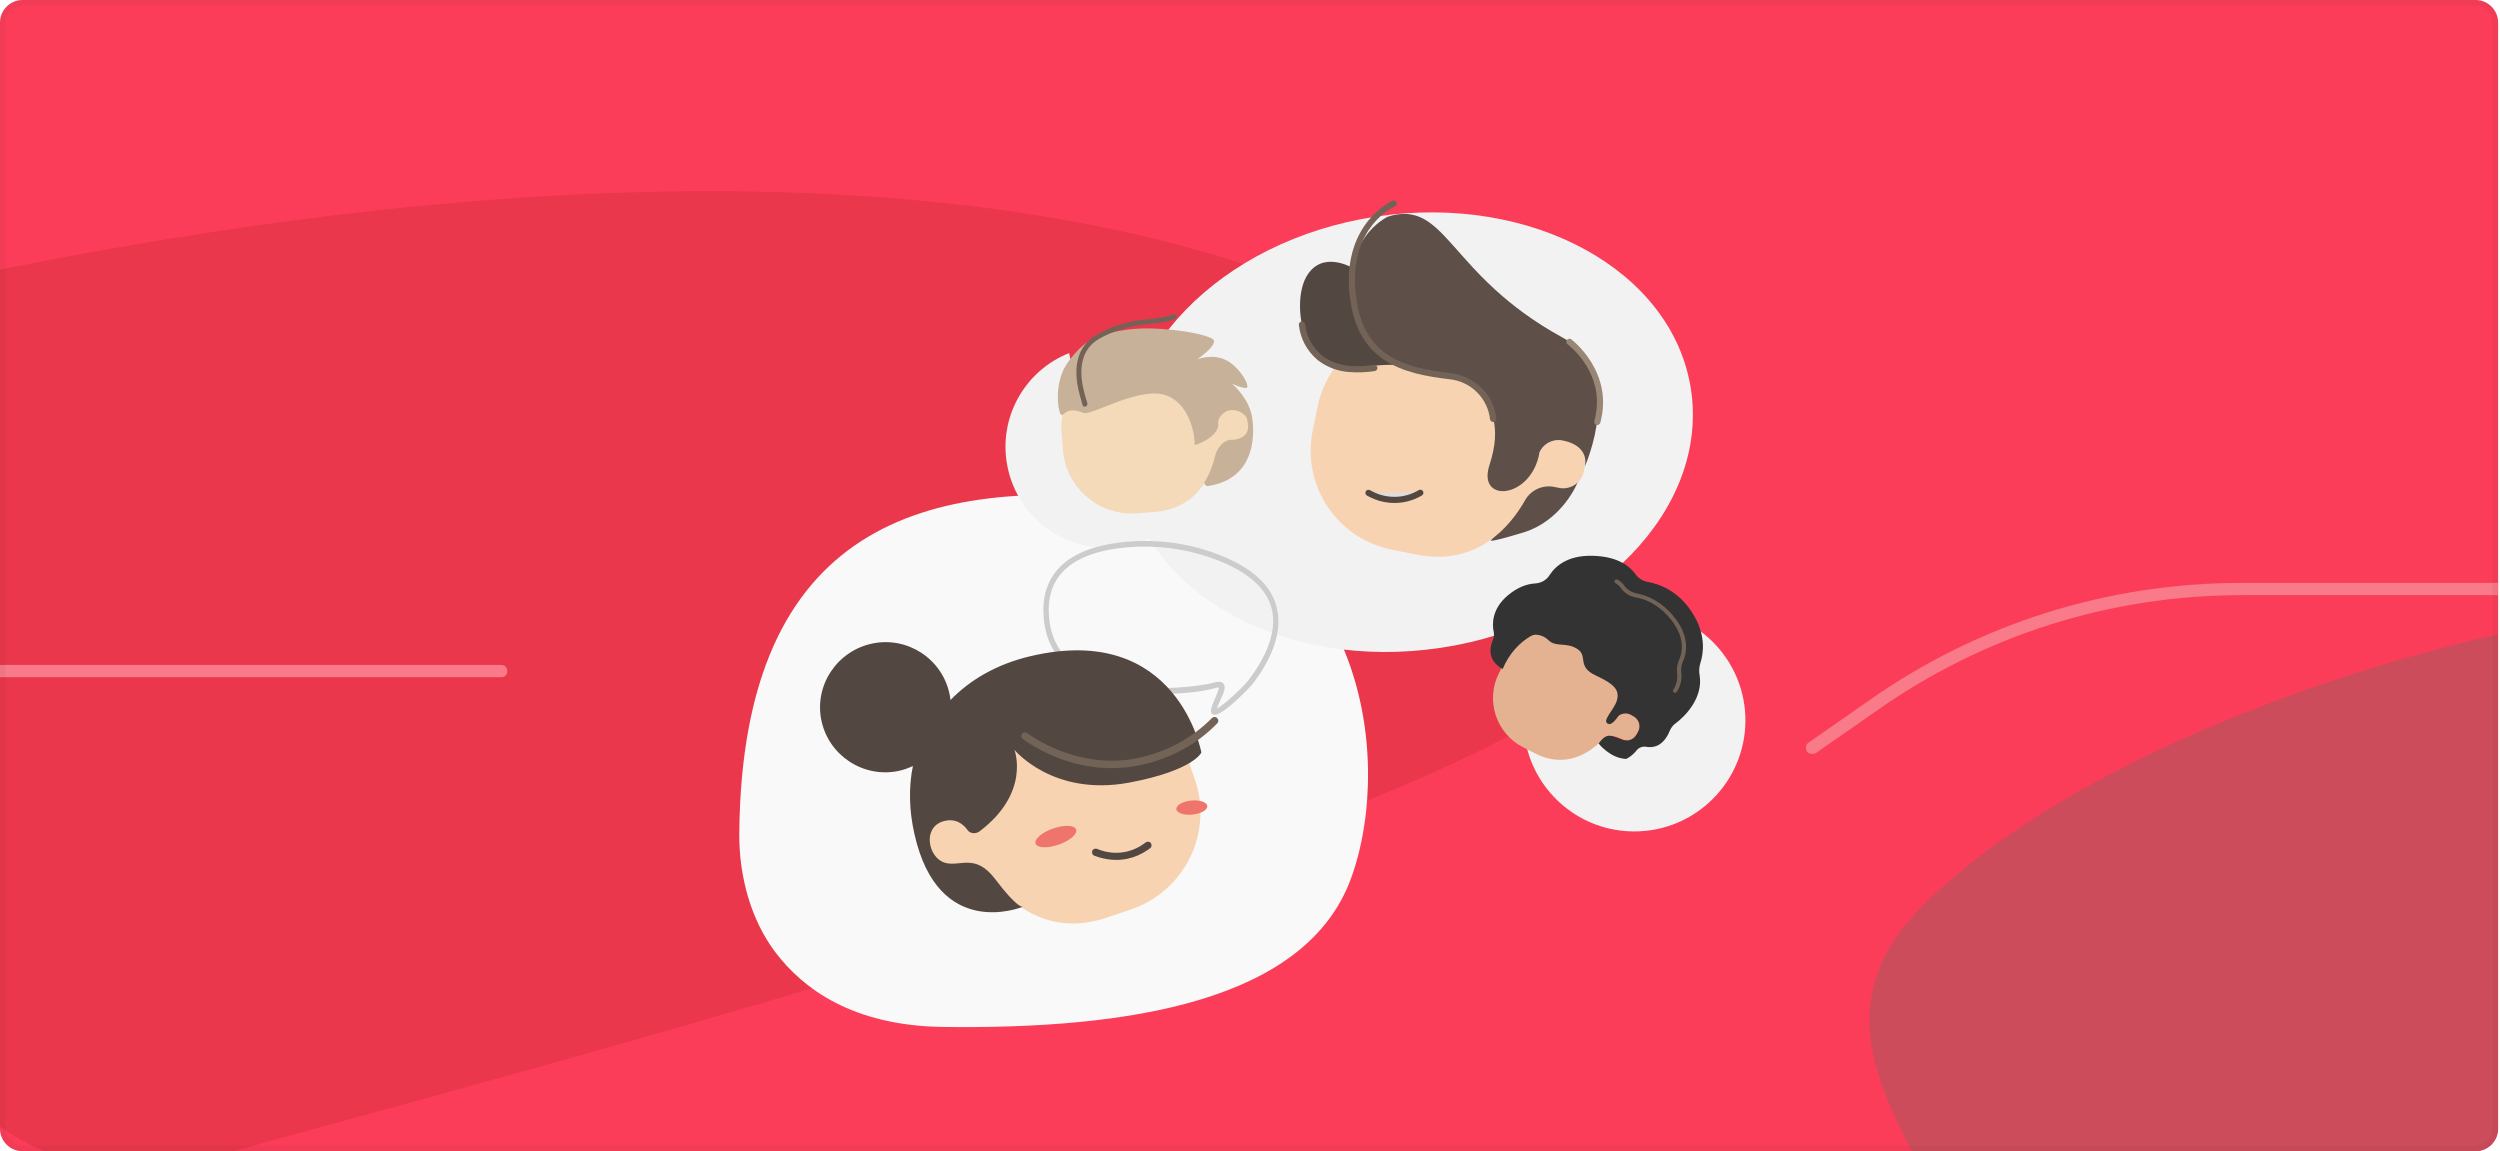
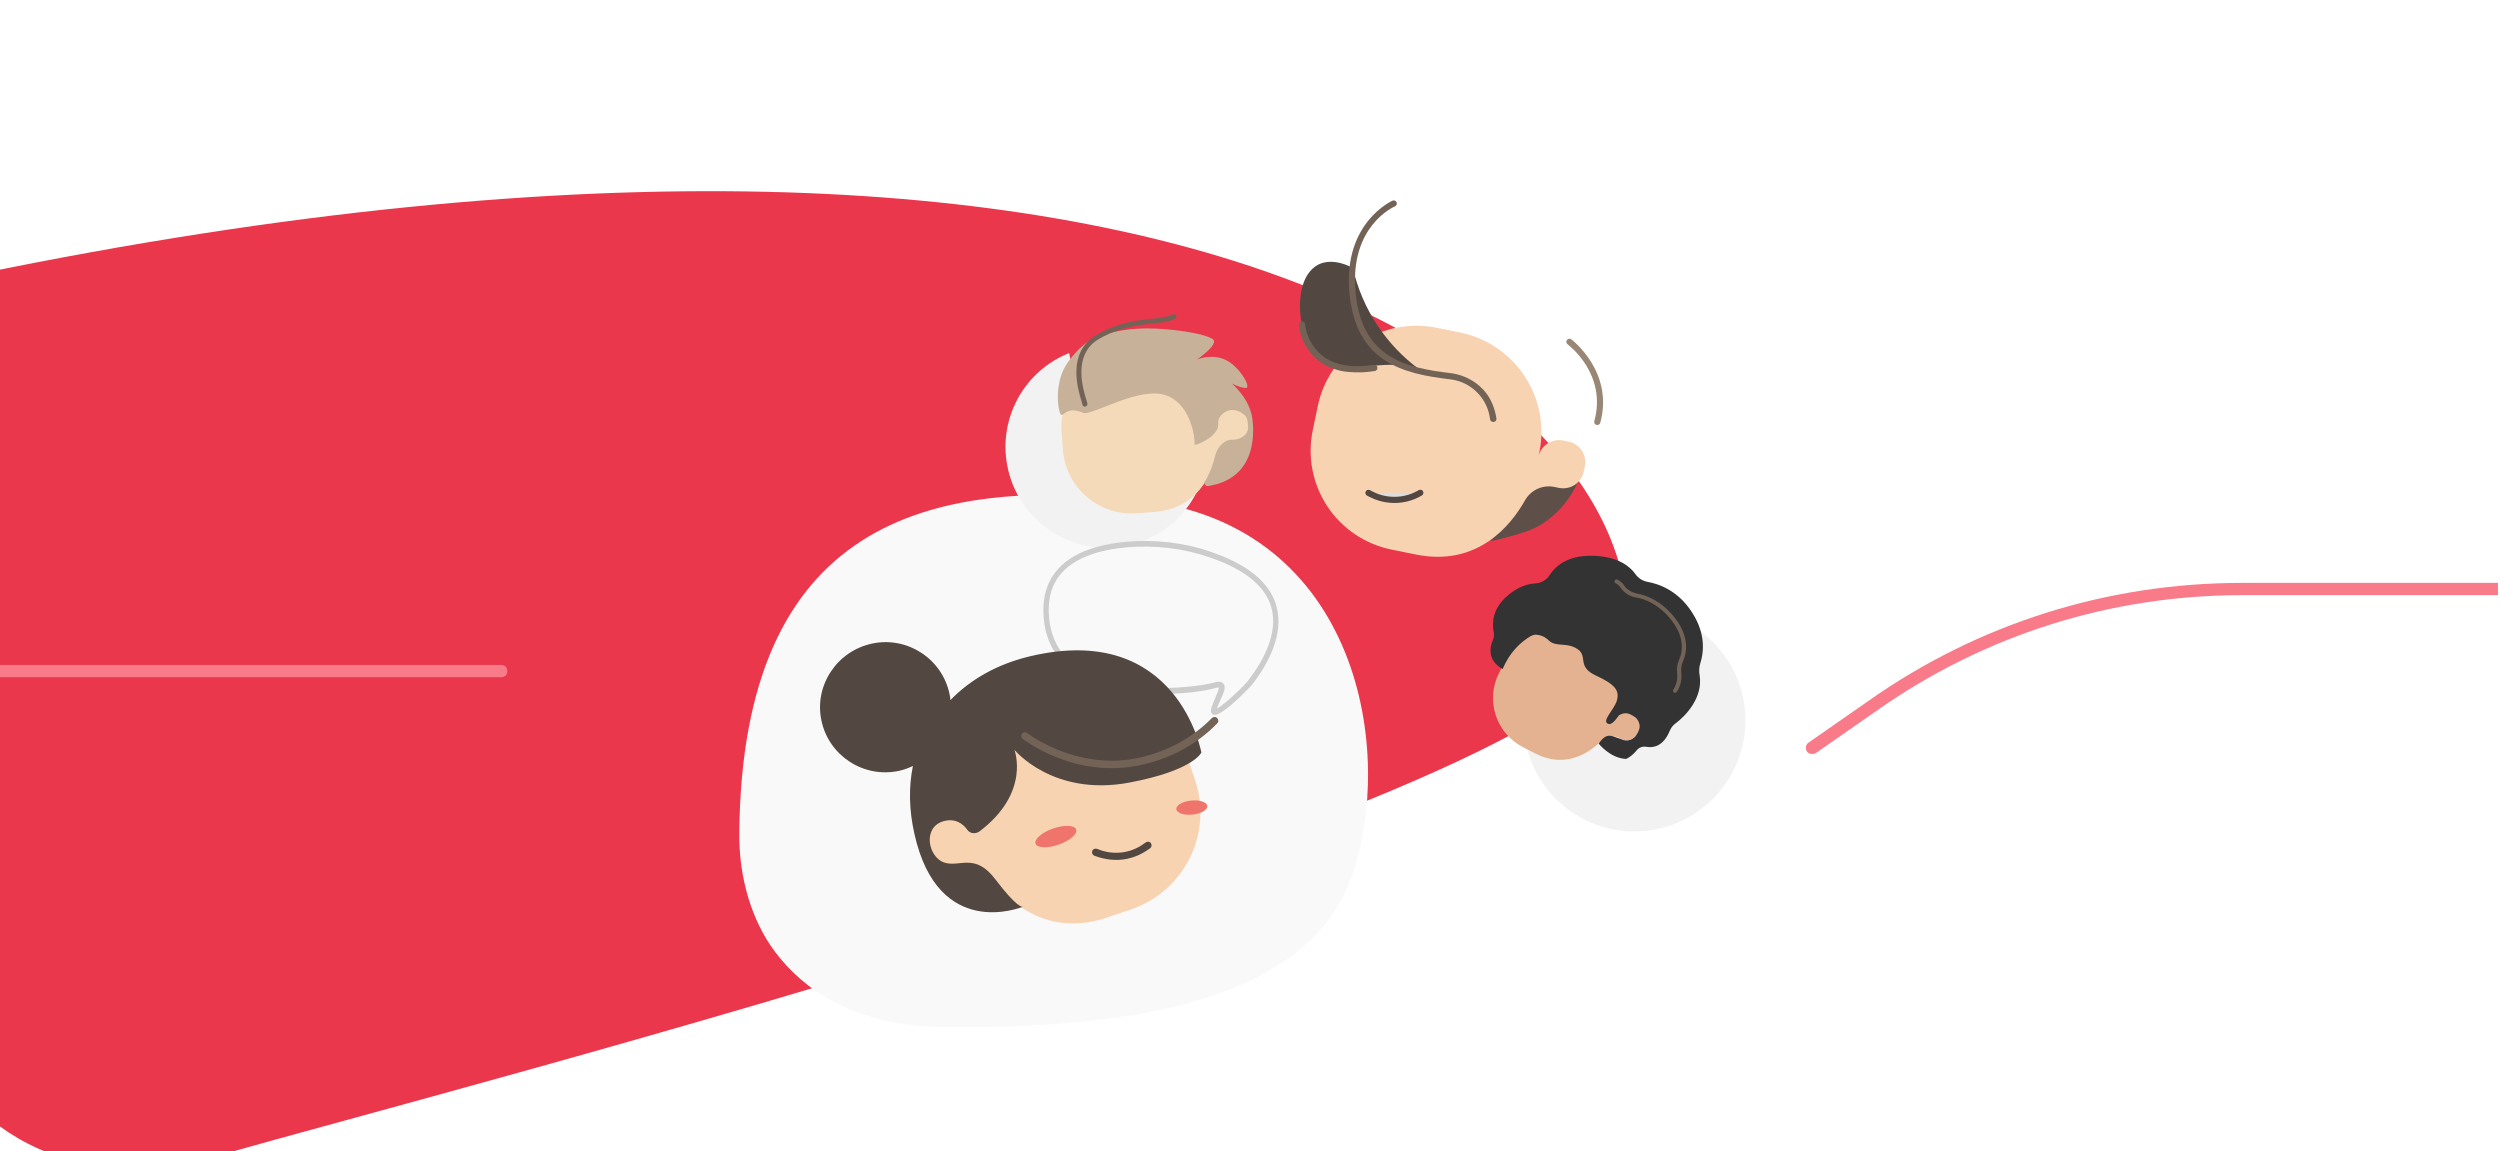
<svg xmlns="http://www.w3.org/2000/svg" width="443" height="204" viewBox="0 0 443 204" fill="none">
  <g clip-path="url(#clip0_1042_22150)">
-     <path d="M0 4C0 1.791 1.791 0 4 0H438.667C440.876 0 442.667 1.791 442.667 4V200C442.667 202.209 440.876 204 438.667 204H4C1.791 204 0 202.209 0 200V4Z" fill="#FC3D59" />
    <mask id="mask0_1042_22150" style="mask-type:alpha" maskUnits="userSpaceOnUse" x="-1" y="0" width="444" height="210">
      <rect x="-1" width="444" height="210" rx="8" fill="white" />
    </mask>
    <g mask="url(#mask0_1042_22150)">
      <path d="M-15.001 177.252C-12.293 186.434 -6.98 194.526 -0.119 199.533C8.119 205.54 20.886 209.909 39.583 204.522C78.657 193.237 286.84 140.273 288.353 111.812C290.703 67.601 204.029 0.513 -25.01 53.176C-70.7 61.656 -34.099 112.496 -15.001 177.252Z" fill="#EA374C" />
-       <path d="M519.222 110.386C532.158 115.001 541.898 125.463 547.995 137.77C548.462 175.284 484.727 192.918 423.59 222.4C394.335 236.491 373.565 235.708 359.808 230.999C354.531 229.184 349.68 226.404 345.519 222.879C344.978 205.533 317.329 183.979 340.548 160.65C377.896 123.073 473.801 98.432 512.507 108.295C514.638 108.838 516.923 109.566 519.222 110.386Z" fill="#CD4C5B" />
      <path d="M321.059 133.596C320.733 133.596 320.407 133.487 320.189 133.161C319.864 132.618 319.972 131.967 320.407 131.641L331.161 124.145C350.606 110.458 373.526 103.288 397.316 103.288H549.18C549.832 103.288 550.266 103.723 550.266 104.375C550.266 105.027 549.832 105.461 549.18 105.461H397.316C373.961 105.461 351.583 112.522 332.465 125.992L321.71 133.487C321.493 133.596 321.276 133.596 321.059 133.596Z" fill="#F97A89" />
      <path d="M88.809 120.002H-63.815C-64.467 120.002 -64.901 119.567 -64.901 118.915C-64.901 118.263 -64.467 117.829 -63.815 117.829H88.809C89.461 117.829 89.895 118.263 89.895 118.915C89.895 119.567 89.461 120.002 88.809 120.002Z" fill="#F97A89" />
      <path d="M131.001 147.653C130.935 155.481 133.155 163.075 137.309 168.625C142.298 175.285 151.199 181.74 167.024 181.974C200.101 182.412 231.53 177.447 239.442 155.539C247.354 133.632 240.98 93.031 202.079 88.649C164.518 84.414 131.485 92.447 131.001 147.653Z" fill="#F9F9F9" />
      <path d="M178.487 82.5C176.869 73.938 181.635 65.656 189.457 62.563L192.178 76.965C192.847 80.504 196.26 82.832 199.799 82.164L213.954 79.489C213.831 87.791 207.87 95.171 199.382 96.775C189.676 98.583 180.32 92.201 178.487 82.5Z" fill="#F2F2F2" />
-       <path d="M199.521 84.135C202.704 105.234 227.697 118.958 255.345 114.788C282.993 110.617 302.827 90.132 299.644 69.032C296.462 47.933 271.469 34.209 243.82 38.379C216.172 42.55 196.339 63.035 199.521 84.135Z" fill="#F2F2F2" />
      <path d="M279.54 85.508C279.54 85.508 276.898 92.243 269.887 94.37C262.877 96.497 264.254 95.656 264.254 95.656C264.254 95.656 270.785 88.267 272.165 82.251C273.546 76.235 282.492 80.98 279.54 85.508Z" fill="#5E4F49" />
      <path d="M277.911 78.239L277.011 78.059C276.531 77.96 276.036 77.958 275.555 78.051C275.073 78.144 274.615 78.332 274.206 78.602C273.797 78.873 273.446 79.222 273.172 79.628C272.899 80.035 272.708 80.492 272.611 80.973L272.779 80.144C273.729 75.466 272.782 70.603 270.147 66.623C267.511 62.644 263.403 59.874 258.726 58.923L254.554 58.078C252.256 57.61 249.888 57.6 247.586 58.047C245.284 58.495 243.093 59.391 241.138 60.686C239.182 61.981 237.501 63.648 236.19 65.593C234.879 67.537 233.964 69.721 233.498 72.019L232.602 76.324C232.135 78.624 232.126 80.993 232.575 83.296C233.024 85.6 233.923 87.792 235.219 89.748C236.516 91.703 238.186 93.384 240.133 94.694C242.079 96.004 244.265 96.918 246.566 97.383L250.9 98.259C261.817 100.478 267.733 93.1 270.236 88.653C270.738 87.762 271.51 87.052 272.44 86.627C273.371 86.201 274.412 86.081 275.415 86.284L276.255 86.454C276.735 86.551 277.23 86.554 277.711 86.46C278.192 86.367 278.65 86.179 279.058 85.909C279.467 85.638 279.818 85.29 280.092 84.883C280.366 84.477 280.557 84.02 280.655 83.54L280.835 82.641C280.933 82.159 280.935 81.664 280.841 81.182C280.746 80.7 280.558 80.242 280.286 79.833C280.015 79.424 279.665 79.073 279.257 78.799C278.85 78.526 278.392 78.336 277.911 78.239Z" fill="#F7D3B2" />
      <path d="M239.728 47.501C239.728 47.501 234.125 44.111 231.413 49.168C228.701 54.225 231.071 67.409 240.461 65.331C247.777 63.729 251.484 65.442 251.484 65.442C245.544 61.062 241.373 54.696 239.728 47.501Z" fill="#534741" />
-       <path d="M245.951 38.385C245.951 38.385 236.995 42.45 240.295 55.176C243.594 67.903 257.936 64.931 261.171 68.389C264.407 71.848 266.163 75.57 263.928 82.43C261.693 89.29 271.398 88.432 272.799 80.167C273.149 79.38 273.765 78.74 274.538 78.36C275.311 77.979 276.193 77.881 277.031 78.083C280.146 78.716 281.26 80.61 280.838 82.663C280.838 82.663 288.262 66.031 276.931 59.84C256.468 48.651 256.402 35.184 245.951 38.385Z" fill="#5E4F49" />
      <path d="M264.546 74.767C264.421 74.76 264.302 74.71 264.209 74.625C264.117 74.54 264.056 74.426 264.037 74.302C263.836 72.519 263.043 70.854 261.786 69.573C260.529 68.291 258.879 67.468 257.099 67.233C248.533 66.241 240.1 64.195 239.084 51.526C238.136 39.391 246.671 35.598 246.757 35.556C246.891 35.5 247.042 35.499 247.177 35.553C247.311 35.608 247.419 35.713 247.476 35.847C247.532 35.981 247.533 36.132 247.479 36.266C247.424 36.401 247.319 36.508 247.185 36.566C246.863 36.708 239.274 40.112 240.179 51.437C241.13 63.295 248.779 65.16 257.241 66.143C257.302 66.148 264.057 66.856 265.165 74.145C265.187 74.289 265.151 74.435 265.065 74.553C264.979 74.67 264.85 74.749 264.706 74.771C264.653 74.778 264.599 74.776 264.546 74.767Z" fill="#736357" />
      <path d="M282.991 75.31L282.893 75.301C282.753 75.262 282.635 75.169 282.563 75.042C282.492 74.916 282.474 74.767 282.512 74.627C284.782 66.33 278.06 61.222 277.775 61.009C277.717 60.966 277.668 60.912 277.631 60.85C277.594 60.787 277.569 60.718 277.559 60.647C277.548 60.575 277.552 60.502 277.57 60.432C277.588 60.361 277.619 60.296 277.663 60.238C277.75 60.121 277.879 60.044 278.023 60.023C278.166 60.002 278.312 60.038 278.429 60.125C278.507 60.181 286.042 65.881 283.566 74.931C283.527 75.05 283.45 75.153 283.345 75.222C283.241 75.29 283.116 75.322 282.991 75.31Z" fill="#998675" />
      <path d="M239.144 65.93C237.093 65.803 235.126 65.065 233.498 63.81C231.614 62.241 230.415 60 230.156 57.562C230.151 57.489 230.161 57.416 230.184 57.347C230.208 57.278 230.245 57.214 230.293 57.159C230.341 57.104 230.4 57.059 230.465 57.027C230.531 56.995 230.602 56.976 230.675 56.971C230.748 56.967 230.821 56.977 230.89 57C230.959 57.024 231.023 57.061 231.078 57.109C231.132 57.157 231.177 57.216 231.209 57.281C231.242 57.347 231.261 57.418 231.265 57.491C231.519 59.624 232.576 61.582 234.22 62.965C236.37 64.692 239.48 65.26 243.446 64.657C243.591 64.635 243.738 64.671 243.856 64.758C243.974 64.845 244.053 64.975 244.075 65.119C244.097 65.264 244.061 65.411 243.974 65.529C243.887 65.647 243.757 65.726 243.613 65.748C242.136 65.985 240.636 66.046 239.144 65.93Z" fill="#736357" />
      <path d="M242.495 87.339L242.938 87.567C244.292 88.274 245.805 88.621 247.331 88.575C248.858 88.529 250.347 88.091 251.656 87.304" fill="#DDDDDD" />
      <path d="M246.205 89.086C244.975 88.975 243.779 88.625 242.684 88.057L242.241 87.824C242.112 87.757 242.015 87.641 241.971 87.502C241.927 87.363 241.94 87.212 242.007 87.083C242.075 86.954 242.19 86.856 242.329 86.812C242.468 86.769 242.619 86.782 242.748 86.849L243.217 87.095C244.489 87.755 245.908 88.078 247.34 88.035C248.772 87.992 250.169 87.585 251.399 86.851C251.461 86.813 251.529 86.789 251.601 86.778C251.673 86.767 251.746 86.771 251.816 86.788C251.886 86.806 251.952 86.837 252.01 86.881C252.068 86.924 252.117 86.978 252.154 87.04C252.191 87.102 252.216 87.171 252.227 87.242C252.237 87.314 252.234 87.387 252.216 87.457C252.199 87.527 252.167 87.593 252.124 87.651C252.081 87.709 252.027 87.758 251.965 87.795C250.23 88.825 248.213 89.277 246.205 89.086Z" fill="#534741" />
      <path d="M218.629 72.32L218.002 72.351C216.575 72.447 215.55 73.685 215.647 75.112L215.58 74.538C215.028 67.733 209.073 62.654 202.268 63.207L199.387 63.495C192.626 64.039 187.582 69.942 188.126 76.703L188.352 79.731C188.897 86.493 194.791 91.493 201.553 90.949L204.581 90.722C212.186 90.105 214.682 84.109 215.51 80.695C215.823 79.279 217.029 78.277 218.491 78.129L219.066 78.063C220.493 77.967 221.517 76.729 221.421 75.302L221.39 74.675C221.25 73.257 220.012 72.232 218.629 72.32Z" fill="#F4DAB8" />
      <path d="M217.199 63.788C214.71 62.599 212.12 63.689 212.12 63.689C212.12 63.689 216.311 60.843 214.794 60.008C213.233 59.181 209.688 58.604 206.888 58.38C205.28 58.24 198.404 57.496 192.933 60.5C191.546 61.267 189.848 63.223 188.979 64.566C186.61 68.188 187.562 73.56 188.101 73.546C188.641 73.531 189.11 71.995 191.957 73.159C193.432 73.776 202.188 68.147 206.917 70.165C211.29 71.982 211.828 78.248 211.652 78.734C211.475 79.22 216.13 77.368 215.865 75.07C215.799 74.495 216.062 73.992 216.316 73.672C217.569 72.209 219.341 72.498 220.484 73.496C221.081 74.012 221.077 74.691 221.151 75.535C221.247 76.962 220.094 77.773 218.675 77.913L218.136 77.927C216.709 78.023 215.631 79.452 215.31 80.825C214.981 82.153 214.449 83.838 213.414 85.485C213.394 85.85 213.731 86.191 214.08 86.123C224.169 84.572 221.822 73.643 221.822 73.643C221.128 70.299 218.28 67.96 218.28 67.96C218.28 67.96 220.032 68.84 220.824 68.731C221.712 68.649 219.689 64.976 217.199 63.788Z" fill="#C7B299" />
      <path d="M192.327 72.048C192.284 72.056 192.284 72.056 192.24 72.065C192.014 72.064 191.798 71.88 191.799 71.653C191.782 71.566 191.696 71.357 191.654 71.139C191.005 68.961 188.972 62.444 194.331 59.326C198.066 57.155 201.338 56.791 203.993 56.502C205.542 56.337 206.865 56.17 207.859 55.706C208.068 55.62 208.355 55.7 208.441 55.91C208.527 56.119 208.447 56.406 208.237 56.491C207.078 57.033 205.703 57.164 204.066 57.346C201.499 57.618 198.322 58.009 194.744 60.059C190.032 62.78 191.885 68.836 192.499 70.84C192.636 71.31 192.713 71.476 192.695 71.615C192.65 71.85 192.501 72.014 192.327 72.048Z" fill="#736357" />
      <path d="M215.142 126.666C215.094 126.658 215.046 126.651 214.998 126.644C214.861 126.574 214.498 126.372 214.585 125.795C214.68 125.17 215.044 124.389 215.352 123.649C215.584 123.094 216.025 122.129 215.972 121.826C215.876 121.811 215.677 121.83 215.215 121.957C212.375 122.855 198.447 124.582 190.632 119.368C187.249 117.037 185.289 113.741 184.946 109.51C184.638 106.022 185.474 103.101 187.431 100.889C190.762 97.067 196.91 96.08 201.462 95.884C206.702 95.694 211.734 96.554 216.503 98.504C221.922 100.701 225.204 103.705 226.204 107.495C227.558 112.517 224.599 117.773 221.903 121.298C221.667 121.557 216.68 126.898 215.142 126.666ZM216.173 120.824C216.414 120.86 216.599 120.937 216.769 121.111C217.314 121.734 216.873 122.7 216.285 123.987C216.053 124.542 215.774 125.09 215.653 125.563C216.937 124.872 220.374 121.656 221.173 120.597C223.744 117.25 226.556 112.317 225.295 107.652C224.333 104.262 221.263 101.486 216.165 99.437C211.485 97.549 206.598 96.711 201.509 96.875C197.156 97.052 191.263 97.979 188.12 101.535C186.343 103.527 185.6 106.168 185.896 109.408C186.234 113.343 188.038 116.369 191.21 118.472C199.299 123.826 213.37 121.481 214.969 120.986C215.327 120.892 215.789 120.766 216.173 120.824Z" fill="#CCCCCC" />
      <path d="M290.56 147.306C280.994 147.77 272.699 141.326 270.518 132.341L286.61 131.561C290.564 131.37 293.616 128.007 293.424 124.053L292.658 108.237C301.677 109.629 308.809 117.238 309.268 126.722C309.766 137.562 301.399 146.781 290.56 147.306Z" fill="#F2F2F2" />
      <path d="M289.393 126.873L288.952 126.633C287.936 126.103 286.719 126.521 286.189 127.537L286.384 127.116C288.847 122.234 286.896 116.277 282.014 113.814L279.904 112.763C275.055 110.312 269.177 112.254 266.726 117.103L265.617 119.267C263.166 124.116 265.108 129.995 269.957 132.445L272.121 133.554C277.578 136.307 281.787 133.25 283.778 131.263C284.583 130.425 285.825 130.244 286.886 130.753L287.307 130.947C288.322 131.477 289.54 131.059 290.069 130.043L290.31 129.602C290.827 128.62 290.409 127.403 289.393 126.873Z" fill="#E4B291" />
      <path d="M296.9 128.191C296.44 128.512 296.121 128.962 295.889 129.482C294.71 132.341 292.894 132.536 291.754 132.339C291.085 132.203 290.424 132.45 290.001 132.975C289.085 134.112 288.151 134.484 288.151 134.484C285.311 134.373 283.289 131.763 283.289 131.763C284.296 130.281 285.04 130.217 285.918 130.506C286.329 130.621 286.783 130.828 287.295 130.981C288.31 131.511 289.527 131.092 290.057 130.077L290.298 129.635C290.827 128.62 290.409 127.403 289.393 126.873L288.952 126.633C288.257 126.26 287.455 126.378 286.845 126.795C286.774 126.883 285.763 128.477 285.073 128.296C283.592 127.896 286.048 125.779 286.51 124.131C286.985 122.451 286.338 121.338 282.842 119.732C279.313 118.115 281.467 116.302 279.523 115.009C277.578 113.716 275.71 114.764 274.385 113.436C273.46 112.561 272.607 112.509 272.059 112.456C271.98 112.464 271.718 112.556 271.651 112.532C271.41 112.669 271.435 112.603 271.194 112.741C269.334 113.867 267.497 115.646 266.26 118.559C266.26 118.559 266.193 118.535 266.139 118.476C265.511 118.129 263.158 116.608 264.54 113.408C264.747 112.954 264.775 112.472 264.691 111.986C264.409 110.706 264.27 107.925 267.233 105.466C268.889 104.073 270.55 103.479 271.947 103.393C273.028 103.341 274.012 102.836 274.584 101.911C275.653 100.263 278.009 98.108 283.12 98.533C287.099 98.841 288.961 100.558 289.808 101.745C290.3 102.459 291.07 102.935 291.918 103.099C294.019 103.465 297.784 104.754 300.322 109.338C302.321 112.925 301.8 115.953 301.309 117.476C301.069 118.22 301.042 119.006 301.185 119.742C301.771 123.561 298.781 126.806 296.9 128.191Z" fill="#333333" />
      <path d="M296.696 122.733C296.663 122.72 296.663 122.72 296.63 122.708C296.476 122.612 296.405 122.396 296.512 122.209C297.237 121.077 297.276 119.954 297.179 119.198C297.082 118.441 297.221 117.659 297.527 116.939C298.111 115.678 298.675 113.046 296.123 109.821C293.926 107.069 291.509 106.131 289.866 105.86C288.76 105.676 287.781 105.046 287.172 104.137C286.809 103.585 286.289 103.353 286.289 103.353C286.123 103.291 286.018 103.063 286.126 102.875C286.188 102.709 286.416 102.604 286.604 102.712C286.637 102.724 287.29 103.006 287.782 103.72C288.296 104.479 289.099 104.968 290.014 105.157C291.79 105.478 294.374 106.478 296.7 109.391C299.522 112.907 298.847 115.839 298.214 117.233C297.958 117.82 297.834 118.456 297.923 119.134C298.017 120.002 297.982 121.316 297.128 122.59C297.033 122.744 296.863 122.795 296.696 122.733Z" fill="#736357" />
      <path d="M166.287 145.652L167.159 145.332C169.16 144.639 171.273 145.735 171.966 147.736L171.725 146.915C168.547 137.318 173.732 126.953 183.329 123.775L187.473 122.425C196.942 119.275 207.178 124.487 210.343 134.02L211.784 138.279C214.948 147.812 209.8 158.035 200.267 161.199L196.008 162.64C185.281 166.192 178.415 159.459 175.313 155.283C174.069 153.533 171.846 152.864 169.767 153.507L168.945 153.748C166.944 154.441 164.832 153.345 164.139 151.344L163.819 150.472C163.19 148.457 164.272 146.281 166.287 145.652Z" fill="#F7D3B2" />
      <path d="M154.543 114.04C160.774 112.718 166.926 116.716 168.249 122.947C168.33 123.332 168.399 123.654 168.416 124.053C171.776 120.587 176.469 117.711 182.609 116.274C208.697 110.134 212.884 133.346 212.884 133.346C212.884 133.346 211.543 136.517 200.118 138.674C186.559 141.215 179.751 132.859 179.751 132.859C179.751 132.859 182.699 140.423 173.558 147.331C172.855 147.816 171.901 147.75 171.416 147.047C170.657 146 169.278 144.883 167.071 145.552C163.427 146.729 164.517 151.868 167.272 152.827C170.027 153.787 172.725 150.999 176.362 155.799C180.182 160.829 181.172 160.753 181.287 160.662C180.916 160.808 166.263 166.737 162.035 147.762C161.071 143.536 161.01 139.454 161.765 135.736C160.971 136.106 160.163 136.411 159.264 136.602C153.032 137.925 146.88 133.926 145.558 127.695C144.236 121.464 148.311 115.362 154.543 114.04Z" fill="#534741" />
      <path d="M202.014 135.586C207.346 134.454 211.992 131.991 215.683 128.187C215.963 127.926 215.946 127.527 215.685 127.247C215.424 126.966 215.025 126.984 214.745 127.245C211.155 130.893 206.623 133.265 201.484 134.356C190.6 136.531 182.087 129.946 182.009 129.895C181.697 129.693 181.298 129.711 181.096 130.022C180.893 130.334 180.911 130.733 181.222 130.935C181.612 131.188 190.295 137.939 201.757 135.64C201.821 135.627 201.885 135.613 202.014 135.586Z" fill="#736357" />
      <path d="M199.761 152.176C201.046 151.903 202.276 151.374 203.388 150.601L203.797 150.313C204.091 150.116 204.137 149.703 203.941 149.409C203.744 149.115 203.331 149.069 203.037 149.265L202.629 149.554C200.24 151.269 197.153 151.588 194.421 150.423C194.059 150.298 193.687 150.444 193.549 150.742C193.425 151.104 193.571 151.476 193.869 151.614C195.771 152.352 197.834 152.585 199.761 152.176Z" fill="#534741" />
      <path d="M211.315 144.344C209.8 144.498 208.515 144.068 208.445 143.382C208.375 142.696 209.547 142.015 211.062 141.861C212.578 141.706 213.863 142.137 213.933 142.822C214.003 143.508 212.831 144.189 211.315 144.344Z" fill="#EF756C" />
      <path d="M183.501 149.492C183.227 148.704 184.615 147.505 186.602 146.814C188.588 146.122 190.421 146.2 190.695 146.988C190.97 147.776 189.581 148.975 187.595 149.667C185.608 150.358 183.775 150.28 183.501 149.492Z" fill="#EF756C" />
    </g>
  </g>
-   <path d="M4 0.5H438.667C440.6 0.5 442.167 2.067 442.167 4V200C442.167 201.933 440.6 203.5 438.667 203.5H4C2.067 203.5 0.5 201.933 0.5 200V4C0.5 2.067 2.067 0.5 4 0.5Z" stroke="black" stroke-opacity="0.04" />
  <defs>
    <clipPath id="clip0_1042_22150">
      <path d="M0 4C0 1.791 1.791 0 4 0H438.667C440.876 0 442.667 1.791 442.667 4V200C442.667 202.209 440.876 204 438.667 204H4C1.791 204 0 202.209 0 200V4Z" fill="white" />
    </clipPath>
  </defs>
</svg>